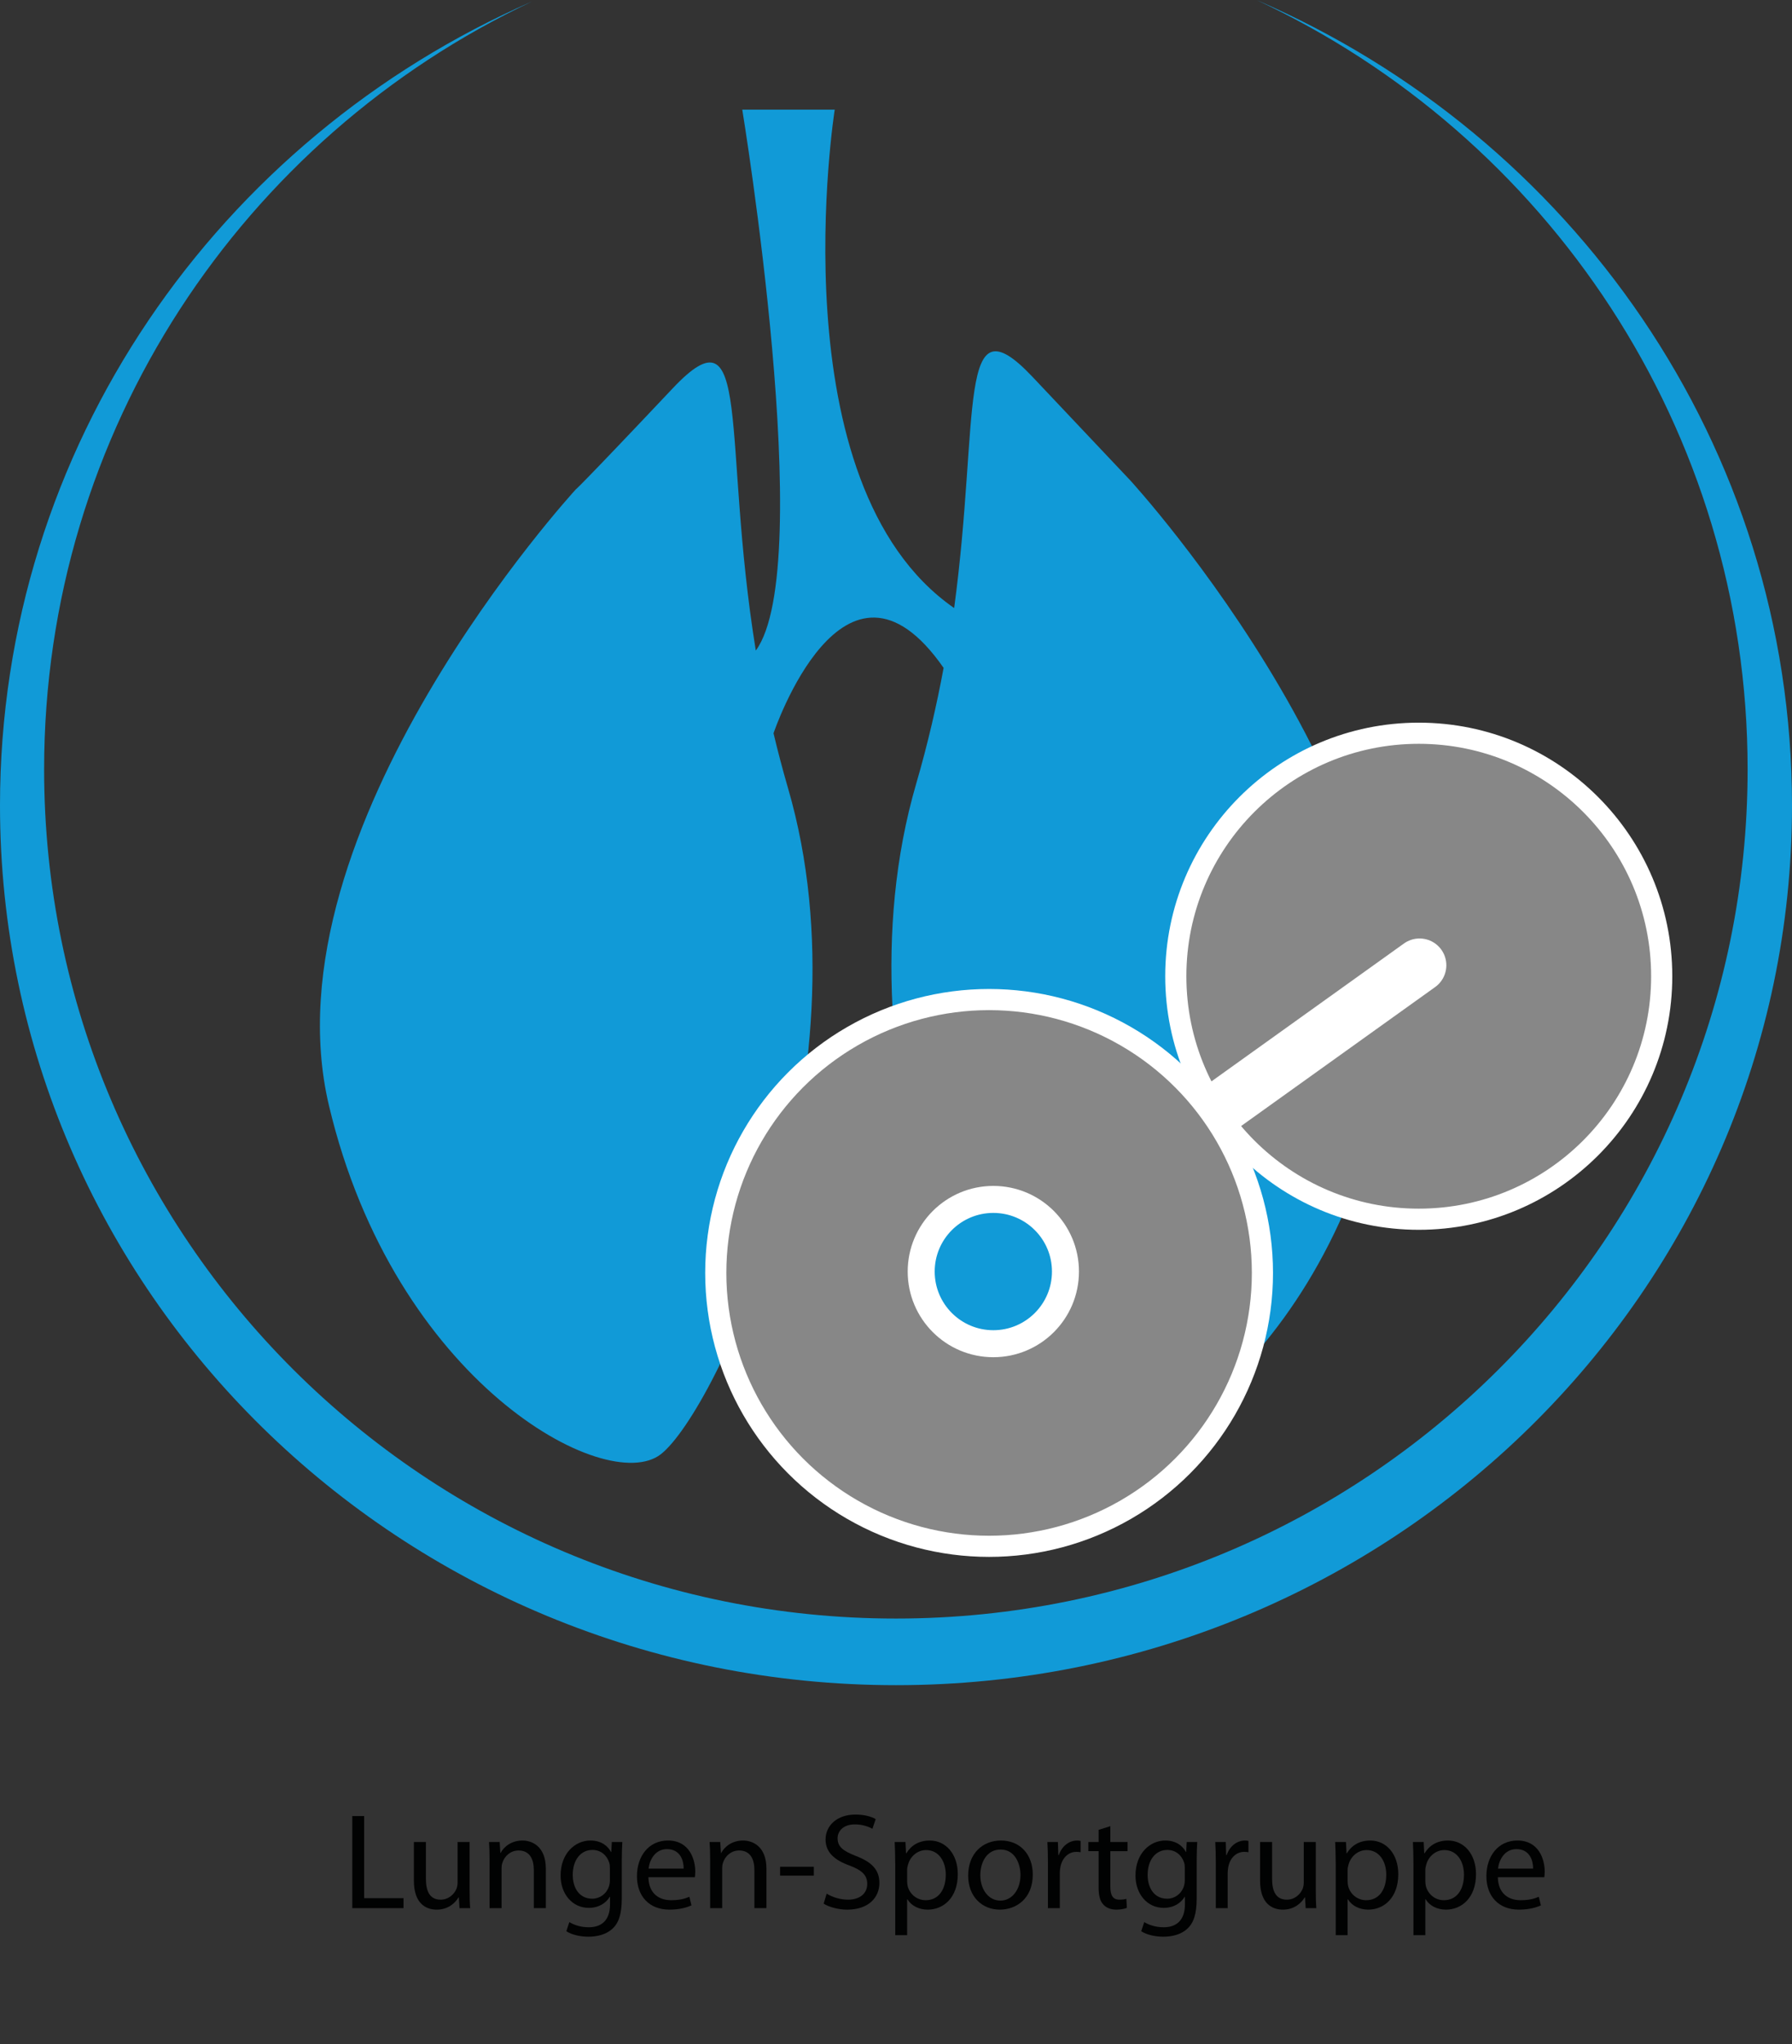
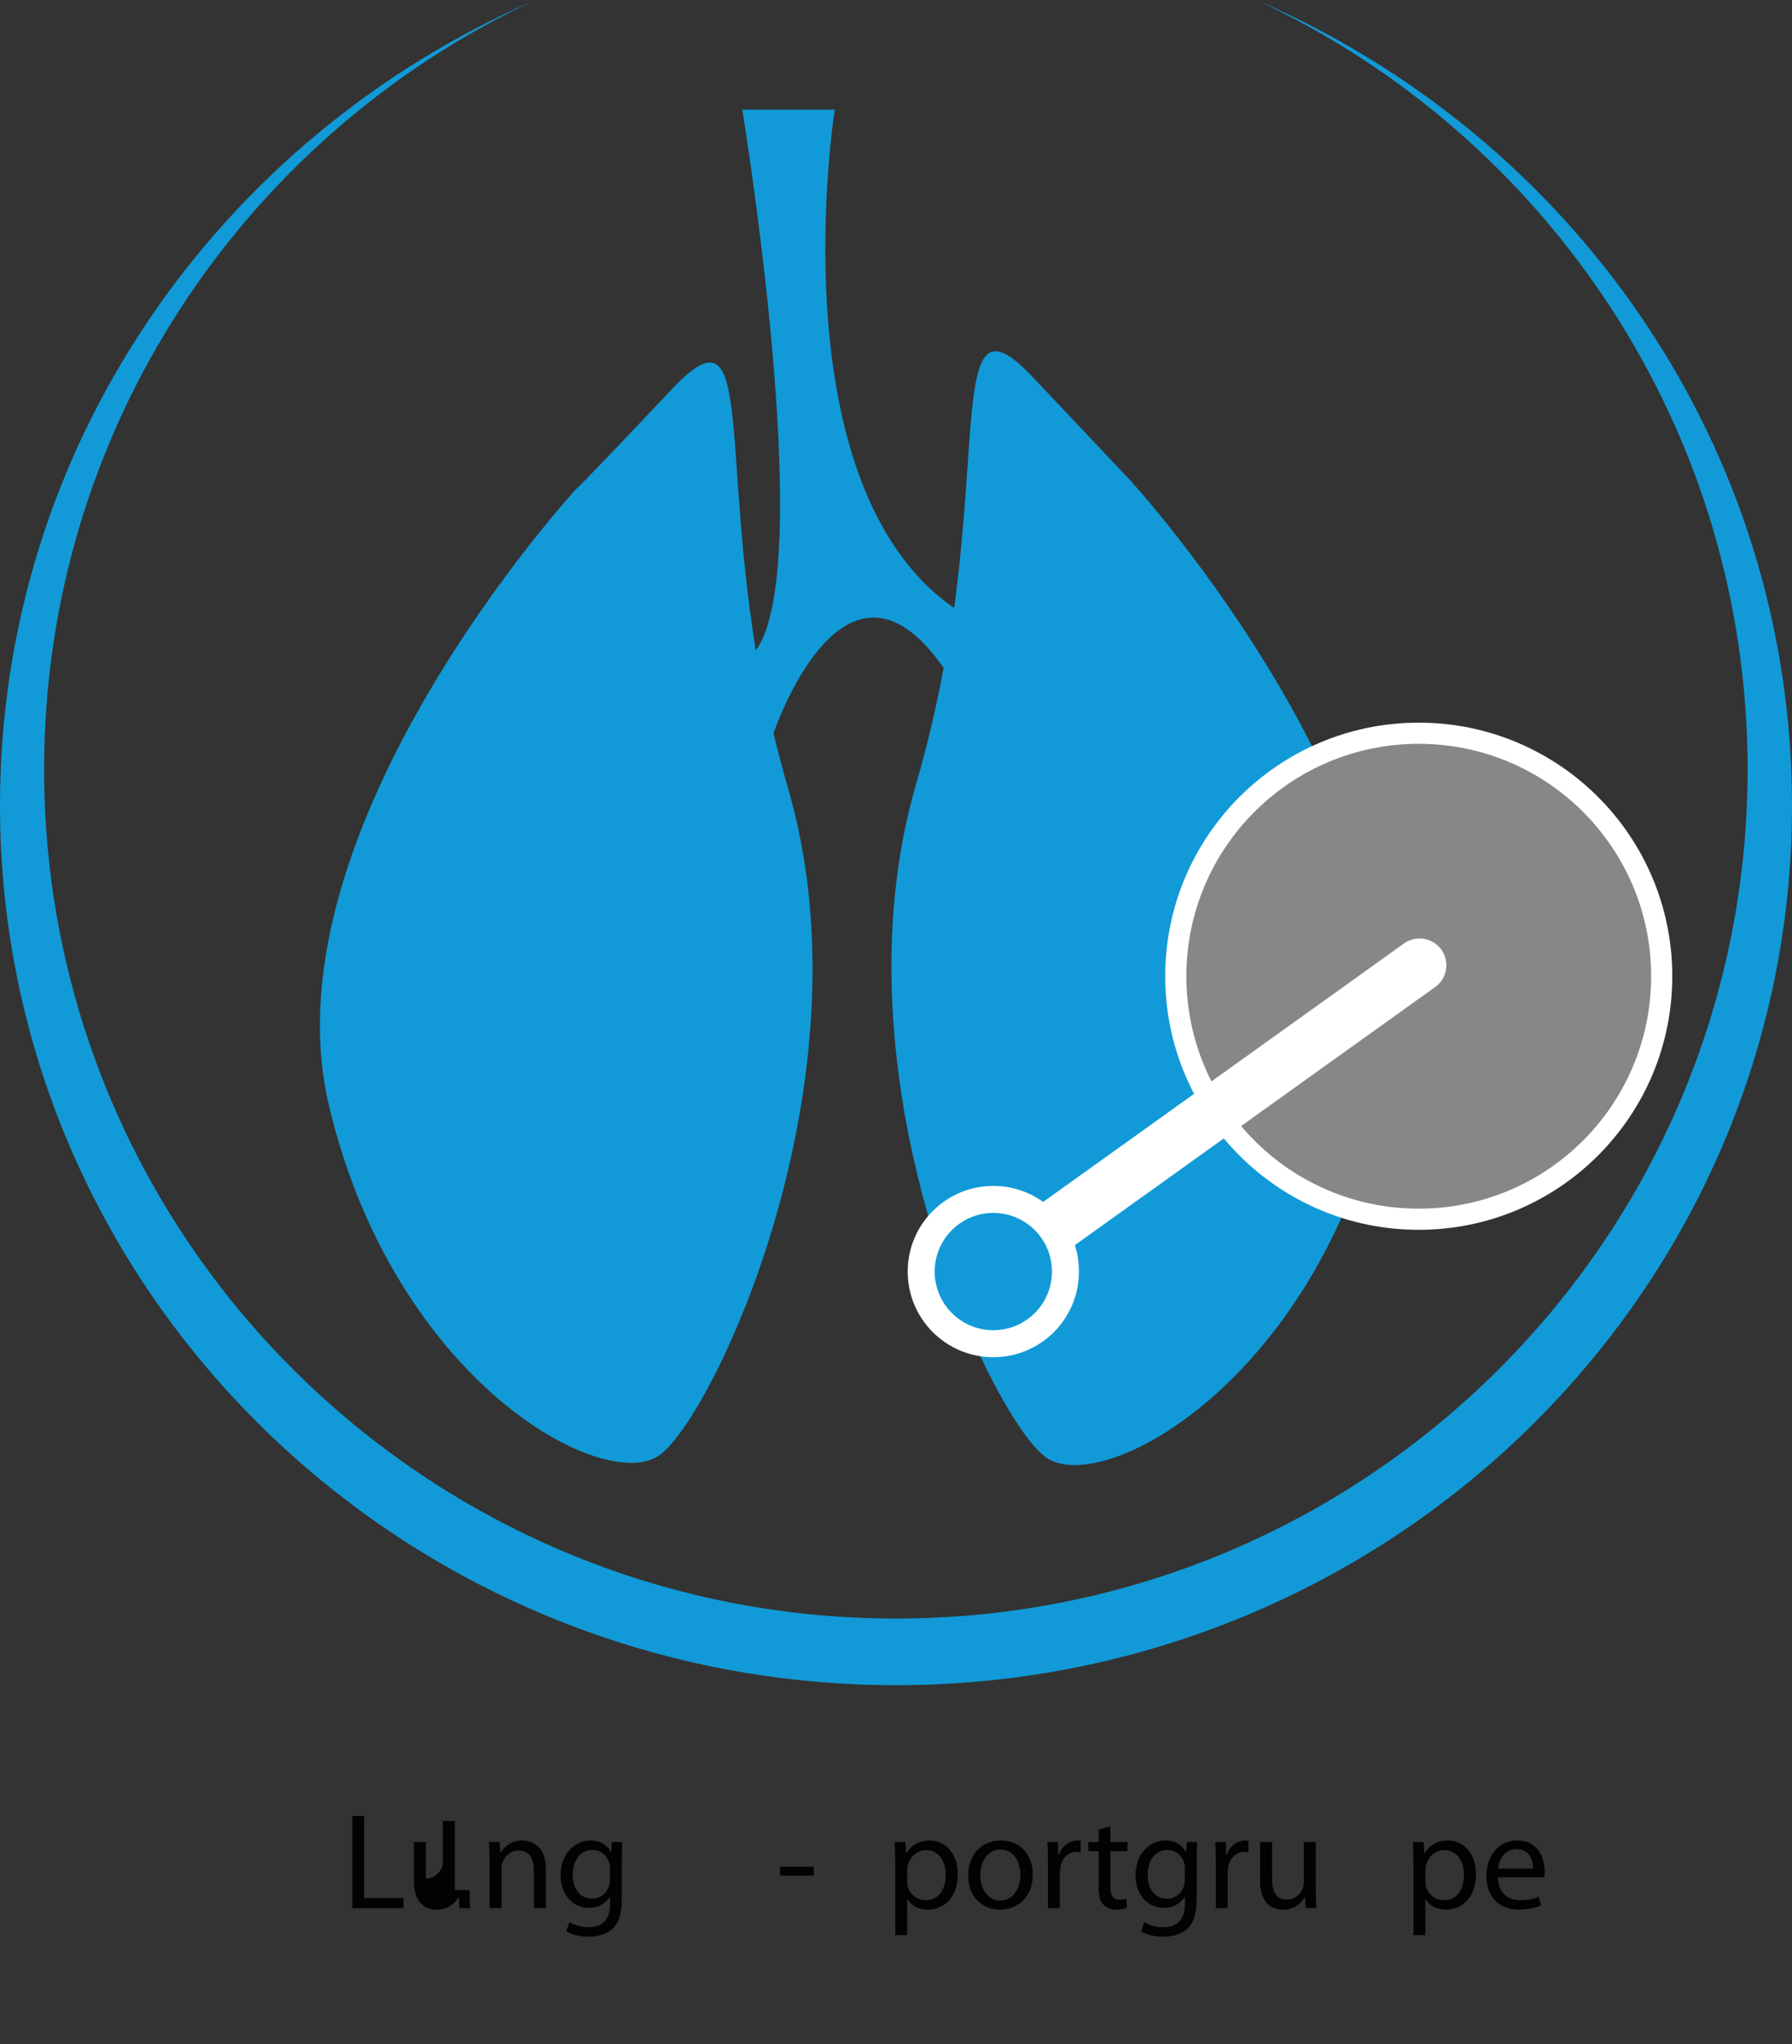
<svg xmlns="http://www.w3.org/2000/svg" version="1.1" id="Ebene_1" x="0px" y="0px" width="334.521px" height="381.506px" viewBox="0 0 334.521 381.506" xml:space="preserve">
  <rect x="0" y="0" width="334.521" height="381.506" fill="#333333" stroke="none" />
  <g>
    <path fill="#010202" d="M65.763,338.945h2.218v15.324h7.343v1.861h-9.562V338.945z" />
-     <path fill="#010202" d="M87.666,352.766c0,1.274,0.025,2.396,0.102,3.365h-1.989l-0.127-2.015H85.6   c-0.586,0.995-1.887,2.295-4.08,2.295c-1.938,0-4.258-1.07-4.258-5.405v-7.216h2.244v6.833c0,2.346,0.714,3.927,2.753,3.927   c1.504,0,2.55-1.045,2.958-2.04c0.127-0.331,0.204-0.739,0.204-1.146v-7.573h2.244V352.766z" />
+     <path fill="#010202" d="M87.666,352.766c0,1.274,0.025,2.396,0.102,3.365h-1.989l-0.127-2.015H85.6   c-0.586,0.995-1.887,2.295-4.08,2.295c-1.938,0-4.258-1.07-4.258-5.405v-7.216h2.244v6.833c1.504,0,2.55-1.045,2.958-2.04c0.127-0.331,0.204-0.739,0.204-1.146v-7.573h2.244V352.766z" />
    <path fill="#010202" d="M91.388,347.13c0-1.274-0.025-2.32-0.102-3.34h1.989l0.127,2.04h0.051c0.612-1.173,2.04-2.32,4.08-2.32   c1.708,0,4.36,1.02,4.36,5.252v7.369H99.65v-7.114c0-1.988-0.739-3.646-2.856-3.646c-1.479,0-2.626,1.045-3.008,2.295   c-0.102,0.28-0.153,0.663-0.153,1.045v7.42h-2.244V347.13z" />
    <path fill="#010202" d="M116.07,354.346c0,2.83-0.561,4.564-1.759,5.636c-1.198,1.121-2.932,1.479-4.487,1.479   c-1.479,0-3.111-0.357-4.105-1.021l0.561-1.708c0.816,0.51,2.091,0.969,3.621,0.969c2.295,0,3.978-1.198,3.978-4.309v-1.377h-0.051   c-0.688,1.147-2.014,2.065-3.927,2.065c-3.06,0-5.252-2.601-5.252-6.018c0-4.182,2.729-6.553,5.559-6.553   c2.142,0,3.314,1.122,3.85,2.142h0.051l0.102-1.861h1.963c-0.051,0.893-0.102,1.887-0.102,3.392V354.346z M113.852,348.66   c0-0.383-0.025-0.714-0.127-1.02c-0.408-1.301-1.504-2.372-3.136-2.372c-2.142,0-3.671,1.811-3.671,4.666   c0,2.423,1.224,4.437,3.646,4.437c1.377,0,2.626-0.866,3.111-2.294c0.127-0.383,0.178-0.816,0.178-1.199V348.66z" />
-     <path fill="#010202" d="M121.042,350.368c0.051,3.034,1.989,4.284,4.232,4.284c1.606,0,2.575-0.281,3.417-0.638l0.383,1.606   c-0.791,0.356-2.142,0.79-4.105,0.79c-3.799,0-6.068-2.524-6.068-6.247s2.193-6.654,5.788-6.654c4.029,0,5.1,3.544,5.1,5.813   c0,0.459-0.051,0.815-0.077,1.045H121.042z M127.62,348.762c0.025-1.428-0.586-3.646-3.111-3.646c-2.269,0-3.264,2.091-3.442,3.646   H127.62z" />
-     <path fill="#010202" d="M132.567,347.13c0-1.274-0.025-2.32-0.102-3.34h1.989l0.127,2.04h0.051c0.612-1.173,2.04-2.32,4.08-2.32   c1.708,0,4.36,1.02,4.36,5.252v7.369h-2.244v-7.114c0-1.988-0.739-3.646-2.856-3.646c-1.479,0-2.626,1.045-3.008,2.295   c-0.102,0.28-0.153,0.663-0.153,1.045v7.42h-2.244V347.13z" />
    <path fill="#010202" d="M151.92,348.405v1.657h-6.298v-1.657H151.92z" />
-     <path fill="#010202" d="M154.317,353.428c0.995,0.612,2.448,1.122,3.978,1.122c2.27,0,3.595-1.198,3.595-2.932   c0-1.606-0.918-2.524-3.238-3.417c-2.805-0.994-4.539-2.448-4.539-4.87c0-2.677,2.218-4.666,5.559-4.666   c1.759,0,3.034,0.408,3.799,0.842l-0.612,1.81c-0.561-0.306-1.708-0.815-3.264-0.815c-2.346,0-3.238,1.402-3.238,2.575   c0,1.606,1.045,2.396,3.417,3.314c2.907,1.122,4.385,2.524,4.385,5.049c0,2.651-1.963,4.972-6.017,4.972   c-1.657,0-3.468-0.51-4.386-1.122L154.317,353.428z" />
    <path fill="#010202" d="M167.116,347.818c0-1.58-0.051-2.855-0.102-4.028h2.014l0.103,2.116h0.052   c0.918-1.504,2.371-2.396,4.385-2.396c2.983,0,5.227,2.524,5.227,6.272c0,4.437-2.702,6.629-5.609,6.629   c-1.631,0-3.059-0.714-3.799-1.938h-0.051v6.706h-2.218V347.818z M169.335,351.107c0,0.332,0.051,0.638,0.102,0.918   c0.408,1.556,1.76,2.627,3.366,2.627c2.371,0,3.748-1.938,3.748-4.769c0-2.473-1.3-4.589-3.672-4.589   c-1.53,0-2.958,1.096-3.392,2.778c-0.076,0.281-0.152,0.612-0.152,0.918V351.107z" />
    <path fill="#010202" d="M192.793,349.858c0,4.564-3.161,6.553-6.146,6.553c-3.34,0-5.915-2.447-5.915-6.349   c0-4.131,2.702-6.553,6.12-6.553C190.395,343.51,192.793,346.085,192.793,349.858z M183.002,349.986   c0,2.702,1.556,4.742,3.748,4.742c2.142,0,3.748-2.015,3.748-4.794c0-2.091-1.046-4.742-3.697-4.742   S183.002,347.641,183.002,349.986z" />
    <path fill="#010202" d="M195.623,347.641c0-1.454-0.025-2.703-0.103-3.851h1.964l0.077,2.422h0.102   c0.561-1.657,1.912-2.702,3.416-2.702c0.256,0,0.434,0.025,0.638,0.076v2.116c-0.229-0.051-0.459-0.076-0.765-0.076   c-1.581,0-2.703,1.198-3.009,2.881c-0.052,0.307-0.103,0.663-0.103,1.046v6.578h-2.218V347.641z" />
    <path fill="#010202" d="M207.275,340.832v2.958h3.213v1.708h-3.213v6.655c0,1.53,0.434,2.396,1.683,2.396   c0.612,0,0.969-0.051,1.301-0.152l0.102,1.683c-0.434,0.179-1.121,0.331-1.988,0.331c-1.045,0-1.887-0.356-2.422-0.969   c-0.639-0.663-0.867-1.759-0.867-3.213v-6.731h-1.912v-1.708h1.912v-2.27L207.275,340.832z" />
    <path fill="#010202" d="M223.389,354.346c0,2.83-0.561,4.564-1.76,5.636c-1.197,1.121-2.932,1.479-4.486,1.479   c-1.479,0-3.111-0.357-4.105-1.021l0.561-1.708c0.816,0.51,2.091,0.969,3.621,0.969c2.295,0,3.977-1.198,3.977-4.309v-1.377h-0.051   c-0.688,1.147-2.014,2.065-3.926,2.065c-3.061,0-5.253-2.601-5.253-6.018c0-4.182,2.729-6.553,5.559-6.553   c2.142,0,3.314,1.122,3.851,2.142h0.051l0.102-1.861h1.963c-0.051,0.893-0.102,1.887-0.102,3.392V354.346z M221.171,348.66   c0-0.383-0.025-0.714-0.127-1.02c-0.408-1.301-1.504-2.372-3.137-2.372c-2.141,0-3.671,1.811-3.671,4.666   c0,2.423,1.224,4.437,3.646,4.437c1.377,0,2.627-0.866,3.111-2.294c0.127-0.383,0.178-0.816,0.178-1.199V348.66z" />
    <path fill="#010202" d="M226.96,347.641c0-1.454-0.025-2.703-0.103-3.851h1.964l0.076,2.422h0.102   c0.561-1.657,1.912-2.702,3.416-2.702c0.256,0,0.434,0.025,0.639,0.076v2.116c-0.23-0.051-0.459-0.076-0.766-0.076   c-1.58,0-2.703,1.198-3.008,2.881c-0.052,0.307-0.103,0.663-0.103,1.046v6.578h-2.218V347.641z" />
    <path fill="#010202" d="M245.624,352.766c0,1.274,0.025,2.396,0.102,3.365h-1.988l-0.127-2.015h-0.053   c-0.586,0.995-1.887,2.295-4.078,2.295c-1.938,0-4.258-1.07-4.258-5.405v-7.216h2.242v6.833c0,2.346,0.715,3.927,2.754,3.927   c1.506,0,2.551-1.045,2.959-2.04c0.127-0.331,0.203-0.739,0.203-1.146v-7.573h2.244V352.766z" />
-     <path fill="#010202" d="M249.346,347.818c0-1.58-0.051-2.855-0.102-4.028h2.014l0.104,2.116h0.051   c0.918-1.504,2.371-2.396,4.385-2.396c2.982,0,5.227,2.524,5.227,6.272c0,4.437-2.703,6.629-5.609,6.629   c-1.631,0-3.059-0.714-3.799-1.938h-0.051v6.706h-2.219V347.818z M251.565,351.107c0,0.332,0.051,0.638,0.102,0.918   c0.408,1.556,1.76,2.627,3.365,2.627c2.373,0,3.748-1.938,3.748-4.769c0-2.473-1.299-4.589-3.67-4.589   c-1.531,0-2.959,1.096-3.393,2.778c-0.076,0.281-0.152,0.612-0.152,0.918V351.107z" />
    <path fill="#010202" d="M263.854,347.818c0-1.58-0.051-2.855-0.102-4.028h2.014l0.104,2.116h0.051   c0.918-1.504,2.371-2.396,4.385-2.396c2.982,0,5.227,2.524,5.227,6.272c0,4.437-2.703,6.629-5.609,6.629   c-1.631,0-3.059-0.714-3.799-1.938h-0.051v6.706h-2.219V347.818z M266.073,351.107c0,0.332,0.051,0.638,0.102,0.918   c0.408,1.556,1.76,2.627,3.365,2.627c2.373,0,3.748-1.938,3.748-4.769c0-2.473-1.299-4.589-3.67-4.589   c-1.531,0-2.959,1.096-3.393,2.778c-0.076,0.281-0.152,0.612-0.152,0.918V351.107z" />
    <path fill="#010202" d="M279.612,350.368c0.051,3.034,1.988,4.284,4.232,4.284c1.605,0,2.576-0.281,3.416-0.638l0.383,1.606   c-0.791,0.356-2.141,0.79-4.105,0.79c-3.799,0-6.068-2.524-6.068-6.247s2.193-6.654,5.789-6.654c4.027,0,5.1,3.544,5.1,5.813   c0,0.459-0.051,0.815-0.076,1.045H279.612z M286.19,348.762c0.025-1.428-0.586-3.646-3.111-3.646c-2.27,0-3.264,2.091-3.441,3.646   H286.19z" />
  </g>
  <path fill="#119AD7" d="M210.994,89.658c0,0,0,0-18.266-19.338c-14.204-15.037-9.772,7.268-14.611,43.166  c-33.344-23.113-22.296-93.018-22.296-93.018h-17.258c0,0,14.026,85.268,2.526,100.953c-6.421-39.614-0.535-64.793-15.476-48.978  C107.53,91.589,107.53,91.292,107.53,91.292s-58.345,63.419-46.127,115.027c12.218,51.609,51.779,73.011,61.951,65.1  c10.173-7.912,39.56-70.113,23.735-124.367c-1.008-3.454-1.898-6.868-2.692-10.194c0.008-0.022,13.115-38.971,31.75-12.205  c-1.271,6.853-2.922,14.085-5.111,21.593c-15.983,54.8,13.699,117.589,23.975,125.58c10.274,7.991,50.233-13.702,62.576-65.831  C269.929,153.865,210.994,89.658,210.994,89.658z" />
  <circle fill="#878787" stroke="#FFFFFF" stroke-width="3.948" stroke-linejoin="round" stroke-miterlimit="10" cx="264.845" cy="182.202" r="45.353" />
  <line fill="none" stroke="#FFFFFF" stroke-width="10" stroke-linecap="round" stroke-linejoin="round" stroke-miterlimit="10" x1="176.825" y1="243.299" x2="264.995" y2="180.155" />
-   <circle fill="#878787" stroke="#FFFFFF" stroke-width="3.948" stroke-linejoin="round" stroke-miterlimit="10" cx="184.639" cy="237.579" r="51.023" />
  <circle fill="#119AD7" stroke="#FFFFFF" stroke-width="5.04" stroke-linejoin="round" stroke-miterlimit="10" cx="185.429" cy="237.322" r="13.465" />
  <path fill="#119AD7" d="M234.557,0c54.156,25.268,91.678,80.063,91.678,143.602c0,87.529-71.188,158.482-159,158.482  c-87.813,0-159-70.953-159-158.482c0-63.295,37.233-117.917,91.057-143.313C40.789,25.86,0,83.419,0,150.334  c0,90.679,74.885,164.183,167.262,164.183c92.375,0,167.26-73.504,167.26-164.183C334.521,83.162,293.417,25.424,234.557,0z" />
</svg>